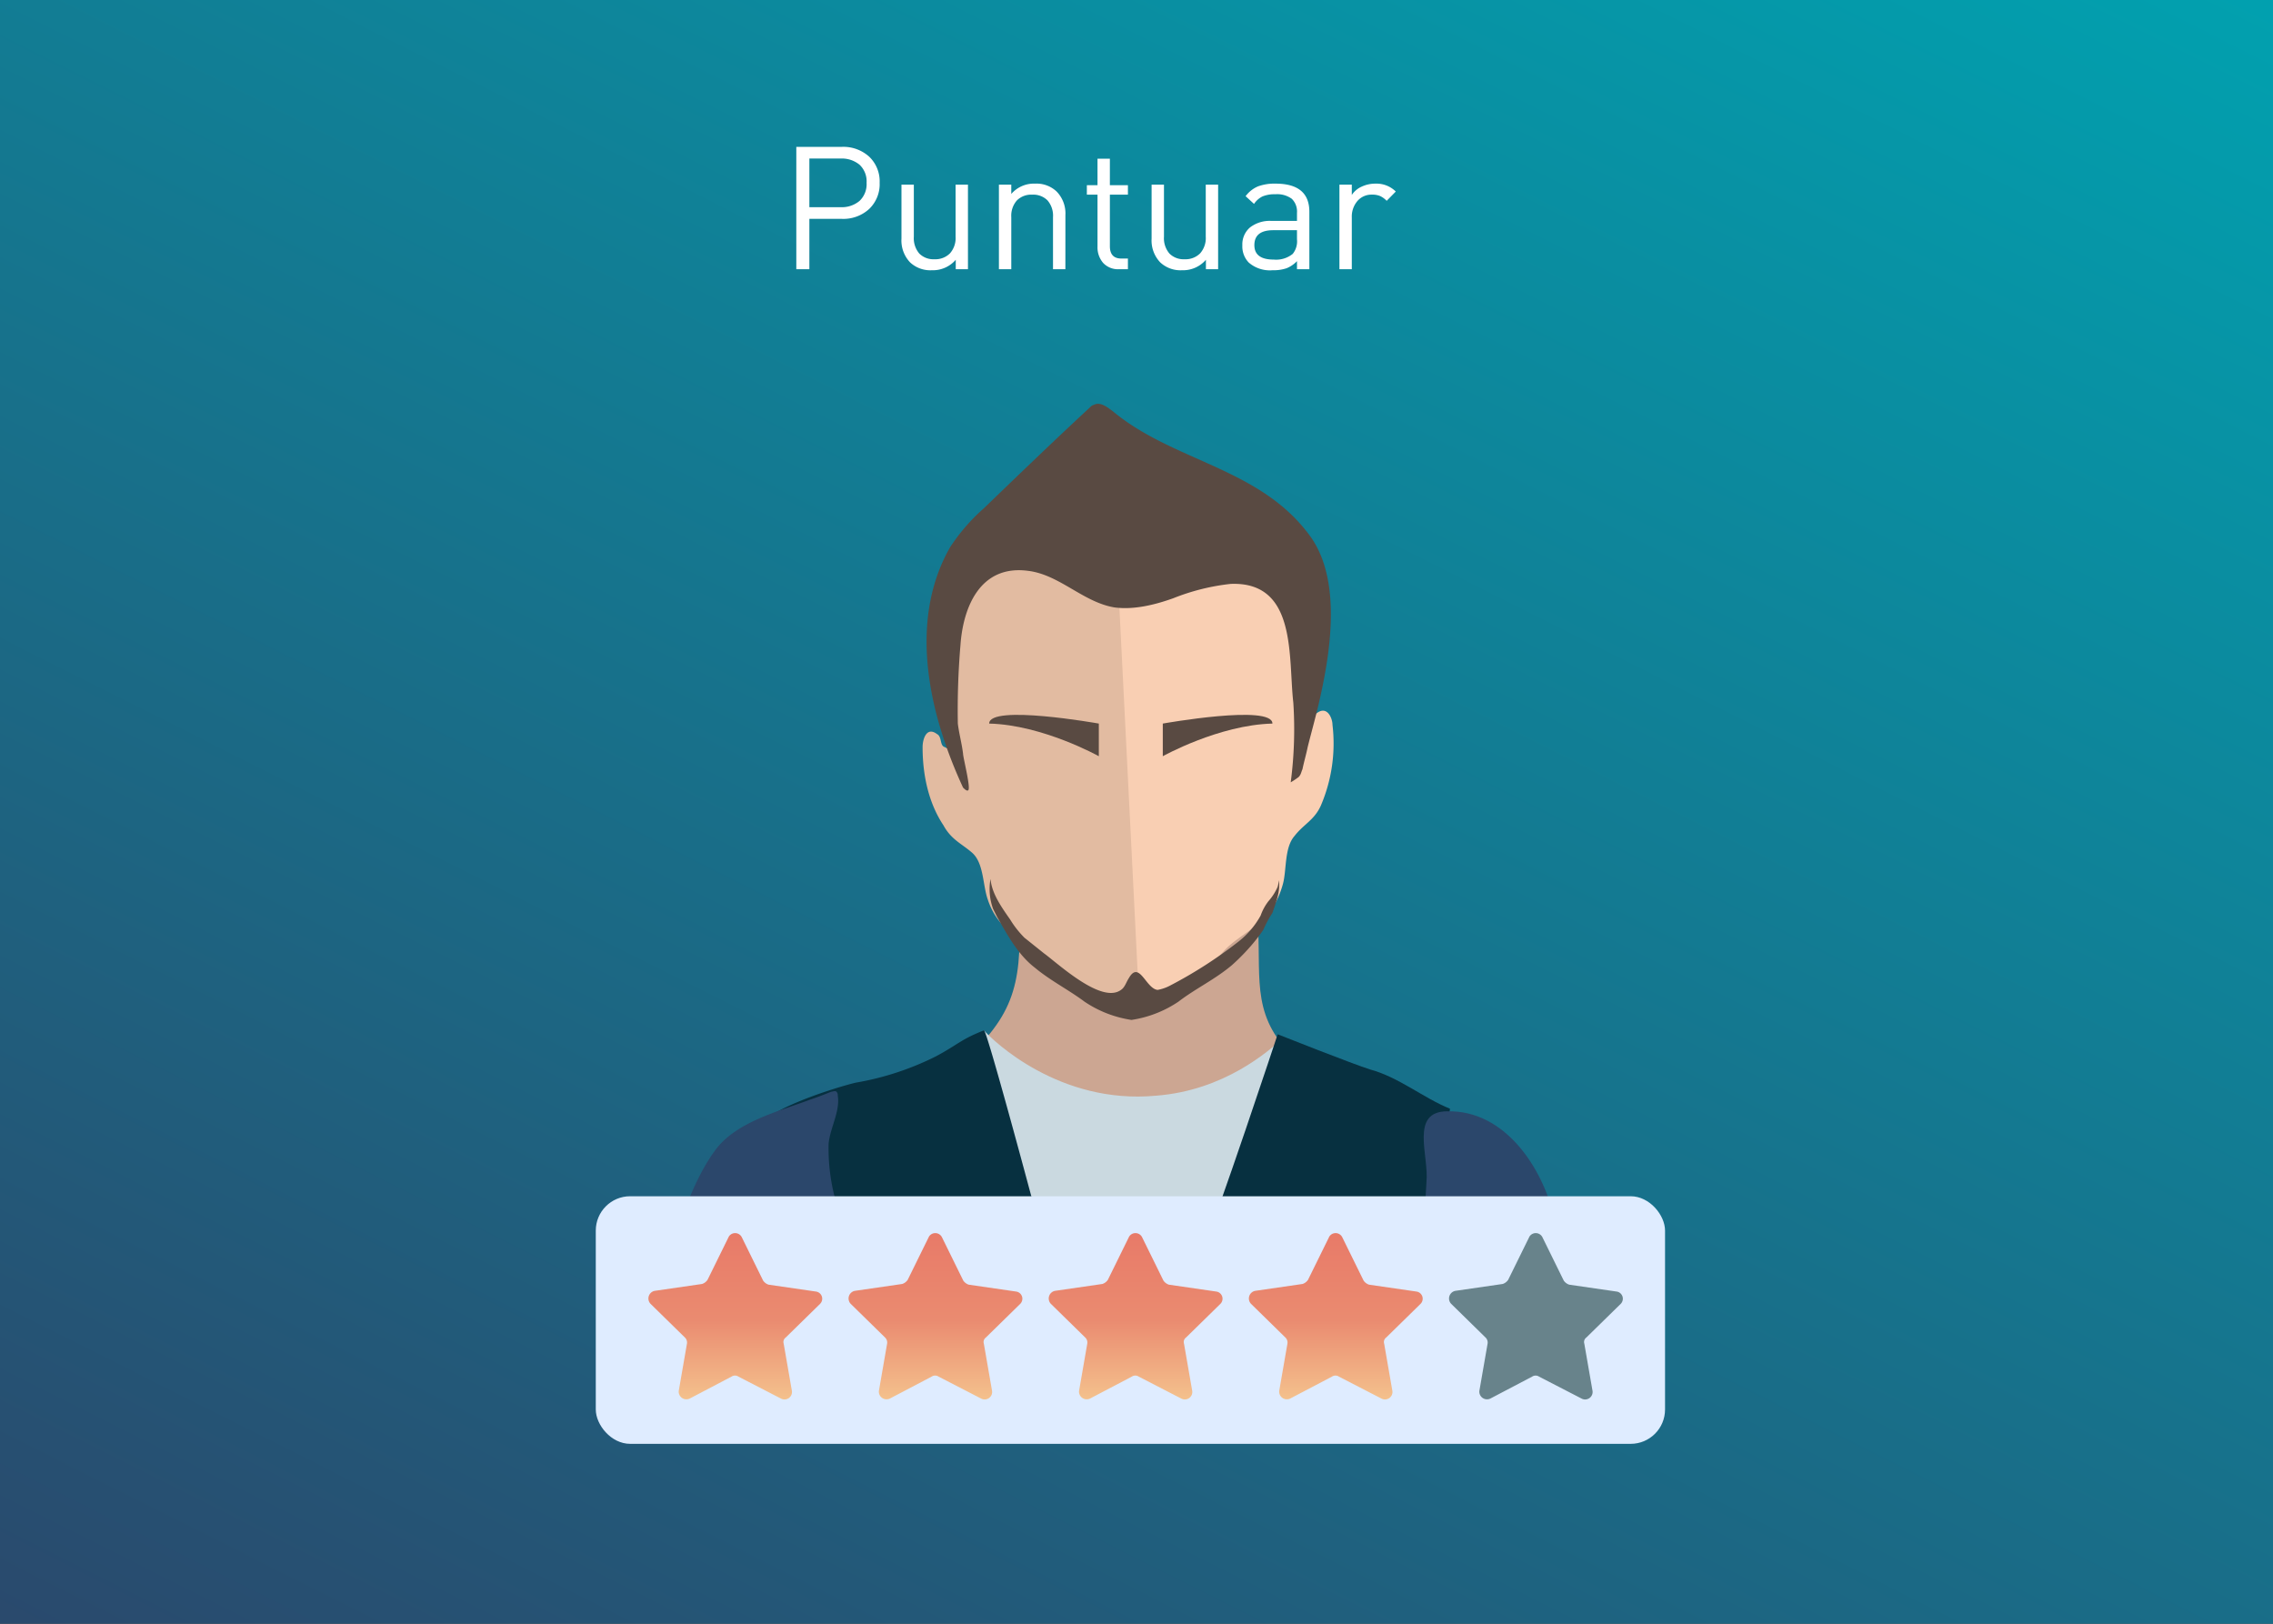
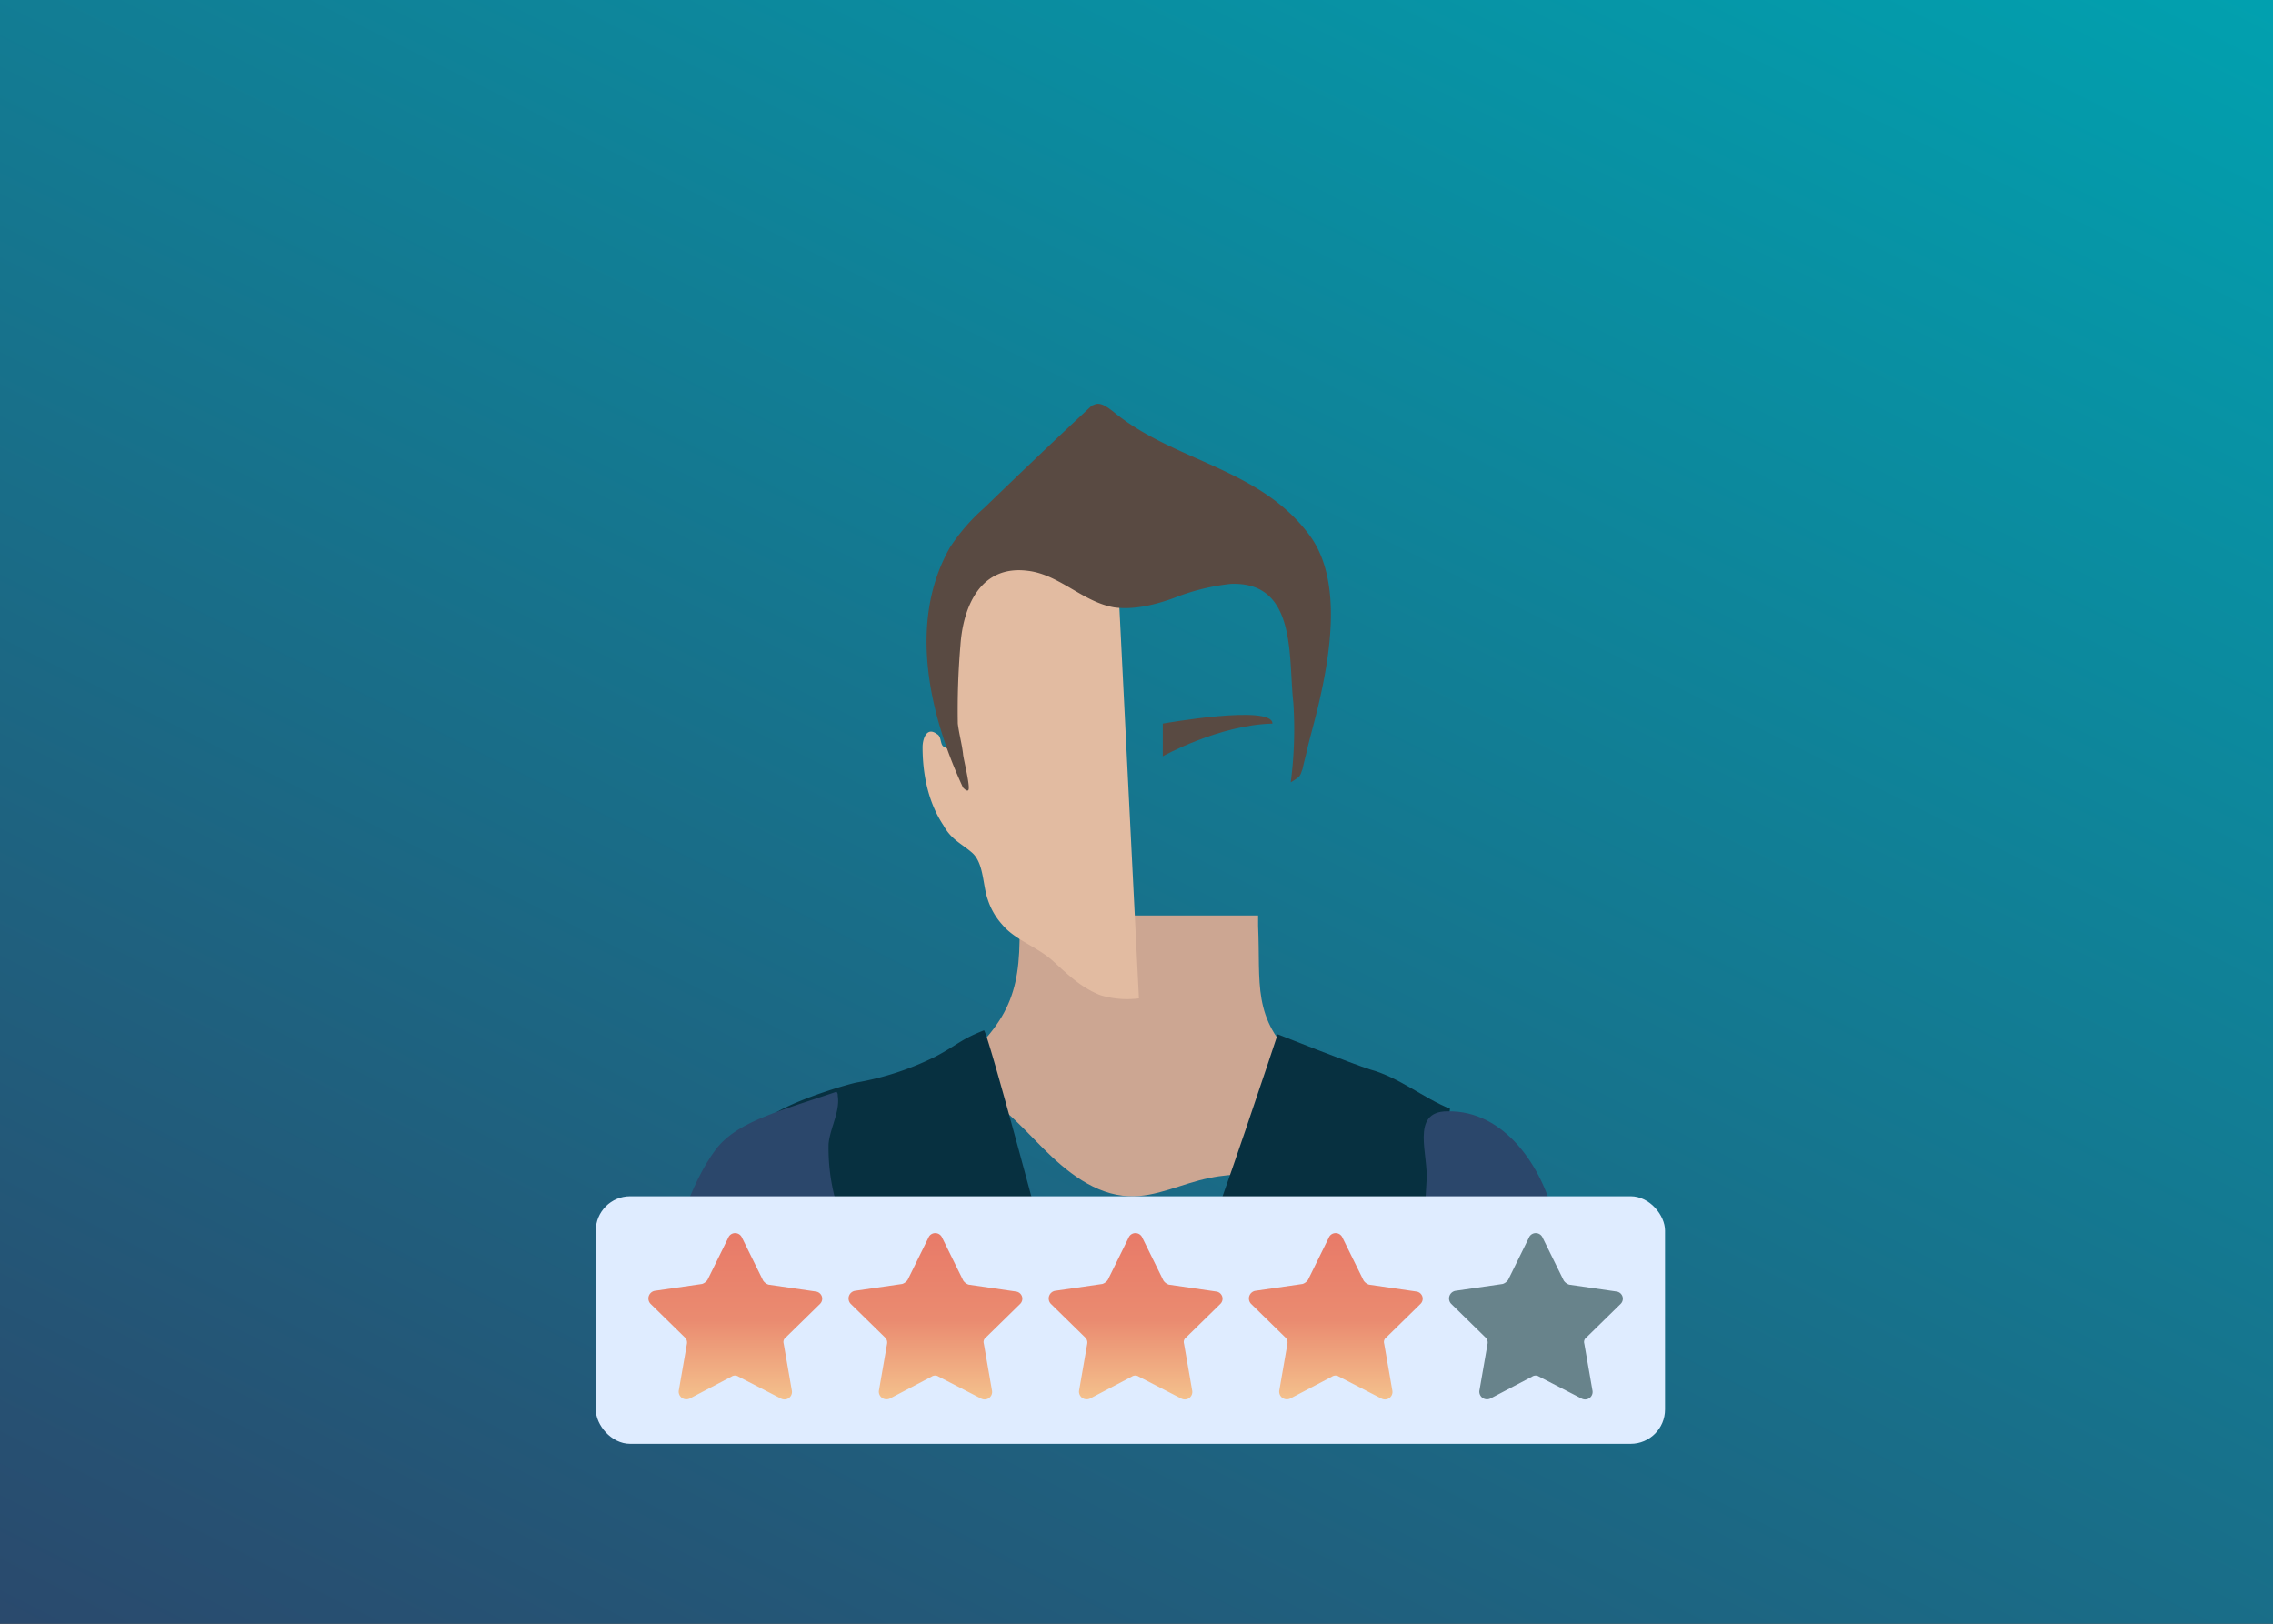
<svg xmlns="http://www.w3.org/2000/svg" viewBox="0 0 396.874 283.481">
  <rect x="0" y="0" width="396.874" height="283.481" fill="#333333" stroke="none" />
  <defs>
    <style>
      .cls-1 {
        fill: url(#linear-gradient);
      }

      .cls-2 {
        fill: #fff;
      }

      .cls-3 {
        fill: #cca692;
      }

      .cls-4 {
        fill: #f9cfb3;
      }

      .cls-5 {
        fill: #e2bba1;
      }

      .cls-6 {
        fill: #594a42;
      }

      .cls-7 {
        fill: #cad9e0;
      }

      .cls-8 {
        fill: #073040;
      }

      .cls-9 {
        fill: #2b476b;
      }

      .cls-10 {
        fill: #dfecff;
      }

      .cls-11 {
        fill: url(#linear-gradient-2);
      }

      .cls-12 {
        fill: #68838b;
      }
    </style>
    <linearGradient id="linear-gradient" x1="0.071" y1="1.1" x2="0.929" y2="-0.1" gradientUnits="objectBoundingBox">
      <stop offset="0" stop-color="#2b476b" />
      <stop offset="1" stop-color="#00a3b1" />
    </linearGradient>
    <linearGradient id="linear-gradient-2" x1="0.5" x2="0.5" y2="1" gradientUnits="objectBoundingBox">
      <stop offset="0" stop-color="#e87a68" />
      <stop offset="0.523" stop-color="#ea8b70" />
      <stop offset="1" stop-color="#f4c18d" />
    </linearGradient>
  </defs>
  <g id="Group_4769" data-name="Group 4769" transform="translate(-1383.126 -1578)">
    <g id="Group_133" data-name="Group 133" transform="translate(1383.126 1578)">
      <rect id="Rectangle_254" data-name="Rectangle 254" class="cls-1" width="396.874" height="283.481" />
    </g>
-     <path id="Path_17829" data-name="Path 17829" class="cls-2" d="M-38.115-19.65a5.944,5.944,0,0,1,1.83,4.56,5.992,5.992,0,0,1-1.83,4.575,6.671,6.671,0,0,1-4.77,1.725h-5.67V0h-2.28V-21.36h7.95A6.705,6.705,0,0,1-38.115-19.65Zm-1.68,7.725a4.016,4.016,0,0,0,1.23-3.165,3.968,3.968,0,0,0-1.23-3.15,4.823,4.823,0,0,0-3.3-1.08h-5.46v8.49h5.46A4.781,4.781,0,0,0-39.795-11.925ZM-20.865,0h-2.13V-1.65A5.258,5.258,0,0,1-27.165.18a5.149,5.149,0,0,1-3.81-1.38,5.533,5.533,0,0,1-1.5-4.14v-9.42h2.16v9.09a4.116,4.116,0,0,0,.945,2.925A3.467,3.467,0,0,0-26.715-1.74a3.588,3.588,0,0,0,2.7-1.02,4.008,4.008,0,0,0,.99-2.91v-9.09h2.16Zm17.01,0h-2.16V-9.09a4.075,4.075,0,0,0-.96-2.925,3.517,3.517,0,0,0-2.67-1A3.538,3.538,0,0,0-12.33-12,4.046,4.046,0,0,0-13.3-9.09V0h-2.16V-14.76h2.16v1.62a5.207,5.207,0,0,1,4.14-1.8,5.108,5.108,0,0,1,3.78,1.38,5.492,5.492,0,0,1,1.53,4.11ZM7.065,0H5.535A3.534,3.534,0,0,1,2.73-1.11a4.16,4.16,0,0,1-.975-2.85v-9.06H-.105v-1.65h1.86v-4.62h2.16v4.62h3.15v1.65H3.915v9q0,2.16,2.01,2.16h1.14Zm15.75,0h-2.13V-1.65A5.258,5.258,0,0,1,16.515.18,5.149,5.149,0,0,1,12.7-1.2a5.533,5.533,0,0,1-1.5-4.14v-9.42h2.16v9.09a4.116,4.116,0,0,0,.945,2.925A3.467,3.467,0,0,0,16.965-1.74a3.588,3.588,0,0,0,2.7-1.02,4.008,4.008,0,0,0,.99-2.91v-9.09h2.16Zm15.93,0h-2.16V-1.41a5.187,5.187,0,0,1-1.83,1.245,7.117,7.117,0,0,1-2.43.345,5.62,5.62,0,0,1-4.17-1.35,4.054,4.054,0,0,1-1.11-3A3.887,3.887,0,0,1,28.38-7.29a5.627,5.627,0,0,1,3.765-1.14h4.44V-9.84a3.1,3.1,0,0,0-.9-2.445,4.291,4.291,0,0,0-2.88-.8,5.492,5.492,0,0,0-2.235.375A3.769,3.769,0,0,0,29.085-11.4l-1.47-1.35a5.229,5.229,0,0,1,2.16-1.71,8.322,8.322,0,0,1,3.06-.48q5.91,0,5.91,4.92Zm-2.16-5.22V-6.81h-4.14q-3.3,0-3.3,2.61,0,2.52,3.39,2.52a4.618,4.618,0,0,0,3.3-.99A3.468,3.468,0,0,0,36.585-5.22Zm17.25-8.34-1.59,1.62a3.858,3.858,0,0,0-1.155-.84,3.528,3.528,0,0,0-1.4-.24A3.229,3.229,0,0,0,47.13-11.9a4.174,4.174,0,0,0-.975,2.835V0h-2.16V-14.76h2.16v1.8a4.006,4.006,0,0,1,1.725-1.455,5.64,5.64,0,0,1,2.415-.525A4.793,4.793,0,0,1,53.835-13.56Z" transform="translate(1573 1625)" />
    <g id="Group_4632" data-name="Group 4632" transform="translate(8.151 2.928)">
      <g id="_x32__1_" transform="translate(1488.197 1645.571)">
        <g id="Group_4630" data-name="Group 4630" transform="translate(19.105 0)">
          <g id="Group_4628" data-name="Group 4628">
            <g id="Group_4627" data-name="Group 4627">
              <g id="Group_4626" data-name="Group 4626">
                <g id="Group_4625" data-name="Group 4625">
                  <g id="Group_4623" data-name="Group 4623" transform="translate(28.761)">
                    <path id="Path_17418" data-name="Path 17418" class="cls-3" d="M76.778,39.2v1.823c.456,10.029-1.14,16.183,6.838,23.477,3.191,2.963,6.61,6.838,5.926,11.4-.684,4.1-4.787,6.838-8.889,7.75s-8.205.456-12.308,1.368C63.558,85.926,59,88.433,54.213,88.2c-5.926-.228-10.941-4.331-15.043-8.433s-8.205-8.889-13.9-10.941c-.912-.456-2.279-1.14-2.051-2.051,0-.456.456-.684.912-1.14,9.8-8.433,11.4-13.9,10.941-26.44Z" transform="translate(-18.2 50.132)" />
-                     <path id="Path_17419" data-name="Path 17419" class="cls-4" d="M36.612,19.537c2.507.684,5.926-2.507,7.522-3.875a31.862,31.862,0,0,1,9.8-5.47,12.04,12.04,0,0,1,7.978-.912c3.875,1.14,6.382,5.014,7.066,8.889,1.368,7.978-2.507,16.411-1.368,24.389.228,1.14.456,3.647,2.279,2.507.684-.456.228-1.823,1.14-2.507,1.823-1.368,2.735.912,2.735,2.051a27.507,27.507,0,0,1-2.051,14.132c-1.14,2.507-2.963,3.191-4.559,5.242-1.823,2.051-1.368,5.926-2.051,8.433a16.452,16.452,0,0,1-2.051,4.559c-2.051,2.963-5.926,4.559-8.205,7.066s-4.331,5.014-7.522,6.838c-1.823,1.14-4.559,1.14-7.066,1.14h-.912L35.7,18.853C35.928,19.309,36.384,19.309,36.612,19.537Z" transform="translate(-2.194 11.444)" />
                    <path id="Path_17420" data-name="Path 17420" class="cls-5" d="M21,47.2c0-1.368.684-3.647,2.507-2.279.912.456.456,2.051,1.368,2.279,1.823,1.14,2.051-1.6,2.051-2.735.228-4.331-2.051-8.433-1.6-12.764.228-3.875,0-7.978,1.14-11.852a14.965,14.965,0,0,1,6.154-8.205,13.243,13.243,0,0,1,9.345-1.368c2.735.684,4.559,2.507,6.61,4.559,2.051,2.279,3.573,2.323,6.536,3.007l3.666,73.228A16.112,16.112,0,0,1,52,90.5c-3.419-1.368-5.7-3.647-8.205-5.926-2.735-2.507-6.61-3.647-8.889-6.382A11.95,11.95,0,0,1,32.4,73.865c-.912-2.507-.684-6.382-2.735-8.205-1.823-1.6-3.647-2.279-5.014-4.787C21.912,56.77,21,51.756,21,47.2Z" transform="translate(-21 12.731)" />
                    <path id="Path_17421" data-name="Path 17421" class="cls-6" d="M90.128,50.819c-.684,3.191-1.6,6.382-2.279,9.117-.228,1.14-.684,2.735-.912,3.875-.228.456-.228.912-.684,1.368a13.958,13.958,0,0,1-1.368.912,70.96,70.96,0,0,0,.456-13.9c-.912-7.978.684-21.2-10.941-20.742a38.081,38.081,0,0,0-10.029,2.507c-3.191,1.14-6.838,2.051-10.257,1.6-5.47-.912-9.573-5.7-15.043-6.382-8.433-1.14-11.4,6.382-11.852,12.992a134.811,134.811,0,0,0-.456,13.676c.228,1.823.684,3.419.912,5.242,0,.684,1.368,5.926.912,6.382-.228.228-.684-.228-.912-.456-5.7-12.308-9.8-28.719-2.279-41.939a33.626,33.626,0,0,1,5.926-6.838C37.477,12.3,43.631,6.372,49.785.674c.228-.228.456-.456.684-.456,1.14-.684,2.507.456,3.419,1.14,10.713,8.889,25.984,9.8,34.645,22.109C93.319,30.533,92.18,41.474,90.128,50.819Z" transform="translate(-20.61 -0.007)" />
                  </g>
                  <g id="Group_4624" data-name="Group 4624" transform="translate(0 109.388)">
-                     <path id="Path_17422" data-name="Path 17422" class="cls-7" d="M37.234,99.74c.228.912.456,2.051.684,2.963H62.762c2.963-6.154,5.7-12.308,8.889-18.234C75.3,77.859,80.313,72.161,83.5,65.323c1.368-2.963,2.735-6.382,2.051-9.573-.912-4.559-7.522-6.382-7.522-6.382C75.526,51.647,67.777,58.485,55.924,59.4c-16.867,1.6-28.491-9.573-30.087-11.4-.456,5.47-.456,11.4,1.6,16.411C32.448,76.035,34.727,87.888,37.234,99.74Z" transform="translate(13.636 -47.999)" />
                    <path id="Path_17423" data-name="Path 17423" class="cls-8" d="M15.717,74.213c.228,9.573.684,18.918,1.14,28.491H64.494L56.061,76.72S48.311,47.773,47.855,48c-4.1,1.6-4.559,2.507-8.433,4.559a49.776,49.776,0,0,1-13.9,4.559C22.555,57.8,9.791,61.677,8.423,65.1,7.74,68.059,15.717,71.25,15.717,74.213Z" transform="translate(-8.382 -47.999)" />
                    <path id="Path_17424" data-name="Path 17424" class="cls-8" d="M84.53,102.319c1.14-13.676,3.419-27.58,5.014-41.027-4.559-1.823-8.889-5.47-13.9-6.838C72.678,53.542,59.458,48.3,59.458,48.3S48.973,79.982,45.782,87.5c-.912,2.051-3.419,7.978-6.382,14.815Z" transform="translate(31.3 -47.615)" />
                  </g>
                </g>
              </g>
            </g>
          </g>
          <g id="Group_4629" data-name="Group 4629" transform="translate(40.385 54.306)">
            <path id="Path_17425" data-name="Path 17425" class="cls-6" d="M39.4,25.353v5.7s9.8-5.47,19.146-5.7C58.546,21.934,39.4,25.353,39.4,25.353Z" transform="translate(-9.085 -23.833)" />
-             <path id="Path_17426" data-name="Path 17426" class="cls-6" d="M45.246,25.353v5.7s-9.8-5.47-19.146-5.7C26.1,21.934,45.246,25.353,45.246,25.353Z" transform="translate(-26.1 -23.833)" />
          </g>
-           <path id="Path_17427" data-name="Path 17427" class="cls-6" d="M76.649,36.628a9.872,9.872,0,0,1-.228,1.14,9.412,9.412,0,0,1-1.6,2.507,8.845,8.845,0,0,0-1.368,2.507,14.769,14.769,0,0,1-3.875,4.559A77.259,77.259,0,0,1,57.5,55.09a7.244,7.244,0,0,1-2.051.684c-2.051-.228-3.191-5.242-5.014-2.051-.456.684-.684,1.6-1.368,2.051-3.419,2.507-10.941-4.559-13.448-6.382L32.2,46.657A17.212,17.212,0,0,1,29.7,43.466c-1.6-2.279-3.191-4.559-3.419-7.066a10.116,10.116,0,0,0,.456,5.242l.684,1.368c1.823,3.191,3.647,6.61,6.61,8.889,2.735,2.279,5.926,3.875,8.661,5.926a19.962,19.962,0,0,0,8.205,3.191A19.962,19.962,0,0,0,59.1,57.825c2.963-2.279,6.382-3.875,9.345-6.382a36.316,36.316,0,0,0,2.963-2.963,30.642,30.642,0,0,0,2.507-3.191,18.839,18.839,0,0,1,1.6-2.963C76.193,40.275,76.877,38.679,76.649,36.628Z" transform="translate(14.337 46.549)" />
        </g>
        <g id="_x33__2_" transform="translate(0 120.001)">
-           <path id="Path_17428" data-name="Path 17428" class="cls-9" d="M36.241,96.747V93.784c0-7.522-1.823-15.043-3.647-22.337a34.388,34.388,0,0,1-1.14-9.573c.228-2.735,2.051-5.7,1.6-8.433a.837.837,0,0,0-.228-.684c-.228-.228-.684,0-.912,0-1.14.456-2.279.912-3.647,1.368C22.793,56.176,15.271,58,11.624,63.014,6.61,69.852,3.647,81.248,1.6,89.454,1.14,91.961.684,94.24,0,96.747Z" transform="translate(0 -52.656)" />
+           <path id="Path_17428" data-name="Path 17428" class="cls-9" d="M36.241,96.747V93.784c0-7.522-1.823-15.043-3.647-22.337a34.388,34.388,0,0,1-1.14-9.573c.228-2.735,2.051-5.7,1.6-8.433a.837.837,0,0,0-.228-.684C22.793,56.176,15.271,58,11.624,63.014,6.61,69.852,3.647,81.248,1.6,89.454,1.14,91.961.684,94.24,0,96.747Z" transform="translate(0 -52.656)" />
          <path id="Path_17429" data-name="Path 17429" class="cls-9" d="M60.751,66.51c-.456,9.345-1.6,18.69-2.051,28.263H88.559c-1.823-7.294-3.647-14.815-5.47-21.881C81.037,64,74.427,53.974,64.4,54.2,57.788,54.2,61.207,61.952,60.751,66.51Z" transform="translate(75.095 -50.682)" />
        </g>
      </g>
      <rect id="Rectangle_468" data-name="Rectangle 468" class="cls-10" width="186.697" height="43.225" rx="6" transform="translate(1479 1783.919)" />
      <g id="Group_4631" data-name="Group 4631" transform="translate(1488.197 1790.357)">
        <path id="Path_17430" data-name="Path 17430" class="cls-11" d="M16.293.721l3.713,7.547a1.863,1.863,0,0,0,.958.719l8.265,1.2a1.264,1.264,0,0,1,.719,2.156L23.96,18.21a.966.966,0,0,0-.359,1.078l1.437,8.265a1.307,1.307,0,0,1-1.917,1.318l-7.427-3.833a1.088,1.088,0,0,0-1.2,0L7.19,28.871a1.341,1.341,0,0,1-1.917-1.318L6.71,19.288a1.207,1.207,0,0,0-.359-1.078L.362,12.341a1.358,1.358,0,0,1,.719-2.276l8.265-1.2a1.863,1.863,0,0,0,.958-.719L14.017.6A1.3,1.3,0,0,1,16.293.721Z" transform="translate(0.012 0.013)" />
        <path id="Path_17431" data-name="Path 17431" class="cls-11" d="M16.293.721l3.713,7.547a1.863,1.863,0,0,0,.958.719l8.265,1.2a1.264,1.264,0,0,1,.719,2.156L23.96,18.21a.966.966,0,0,0-.359,1.078l1.437,8.265a1.307,1.307,0,0,1-1.917,1.318l-7.427-3.833a1.088,1.088,0,0,0-1.2,0L7.19,28.871a1.341,1.341,0,0,1-1.917-1.318L6.71,19.288a1.207,1.207,0,0,0-.359-1.078L.362,12.341a1.358,1.358,0,0,1,.719-2.276l8.265-1.2a1.863,1.863,0,0,0,.958-.719L14.017.6A1.3,1.3,0,0,1,16.293.721Z" transform="translate(34.96 0.013)" />
        <path id="Path_17432" data-name="Path 17432" class="cls-11" d="M16.293.721l3.713,7.547a1.863,1.863,0,0,0,.958.719l8.265,1.2a1.264,1.264,0,0,1,.719,2.156L23.96,18.21a.966.966,0,0,0-.359,1.078l1.437,8.265a1.307,1.307,0,0,1-1.917,1.318l-7.427-3.833a1.088,1.088,0,0,0-1.2,0L7.19,28.871a1.341,1.341,0,0,1-1.917-1.318L6.71,19.288a1.207,1.207,0,0,0-.359-1.078L.362,12.341a1.358,1.358,0,0,1,.719-2.276l8.265-1.2a1.863,1.863,0,0,0,.958-.719L14.017.6A1.3,1.3,0,0,1,16.293.721Z" transform="translate(69.909 0.013)" />
        <path id="Path_17433" data-name="Path 17433" class="cls-11" d="M16.293.721l3.713,7.547a1.863,1.863,0,0,0,.958.719l8.265,1.2a1.264,1.264,0,0,1,.719,2.156L23.96,18.21a.966.966,0,0,0-.359,1.078l1.437,8.265a1.307,1.307,0,0,1-1.917,1.318l-7.427-3.833a1.088,1.088,0,0,0-1.2,0L7.19,28.871a1.341,1.341,0,0,1-1.917-1.318L6.71,19.288a1.207,1.207,0,0,0-.359-1.078L.362,12.341a1.358,1.358,0,0,1,.719-2.276l8.265-1.2a1.863,1.863,0,0,0,.958-.719L14.017.6A1.3,1.3,0,0,1,16.293.721Z" transform="translate(104.857 0.013)" />
        <path id="Path_17434" data-name="Path 17434" class="cls-12" d="M16.293.721l3.713,7.547a1.863,1.863,0,0,0,.958.719l8.265,1.2a1.264,1.264,0,0,1,.719,2.156L23.96,18.21a.966.966,0,0,0-.359,1.078l1.437,8.265a1.307,1.307,0,0,1-1.917,1.318l-7.427-3.833a1.088,1.088,0,0,0-1.2,0L7.19,28.871a1.341,1.341,0,0,1-1.917-1.318L6.71,19.288a1.207,1.207,0,0,0-.359-1.078L.362,12.341a1.358,1.358,0,0,1,.719-2.276l8.265-1.2a1.863,1.863,0,0,0,.958-.719L14.017.6A1.3,1.3,0,0,1,16.293.721Z" transform="translate(139.805 0.013)" />
      </g>
    </g>
  </g>
</svg>